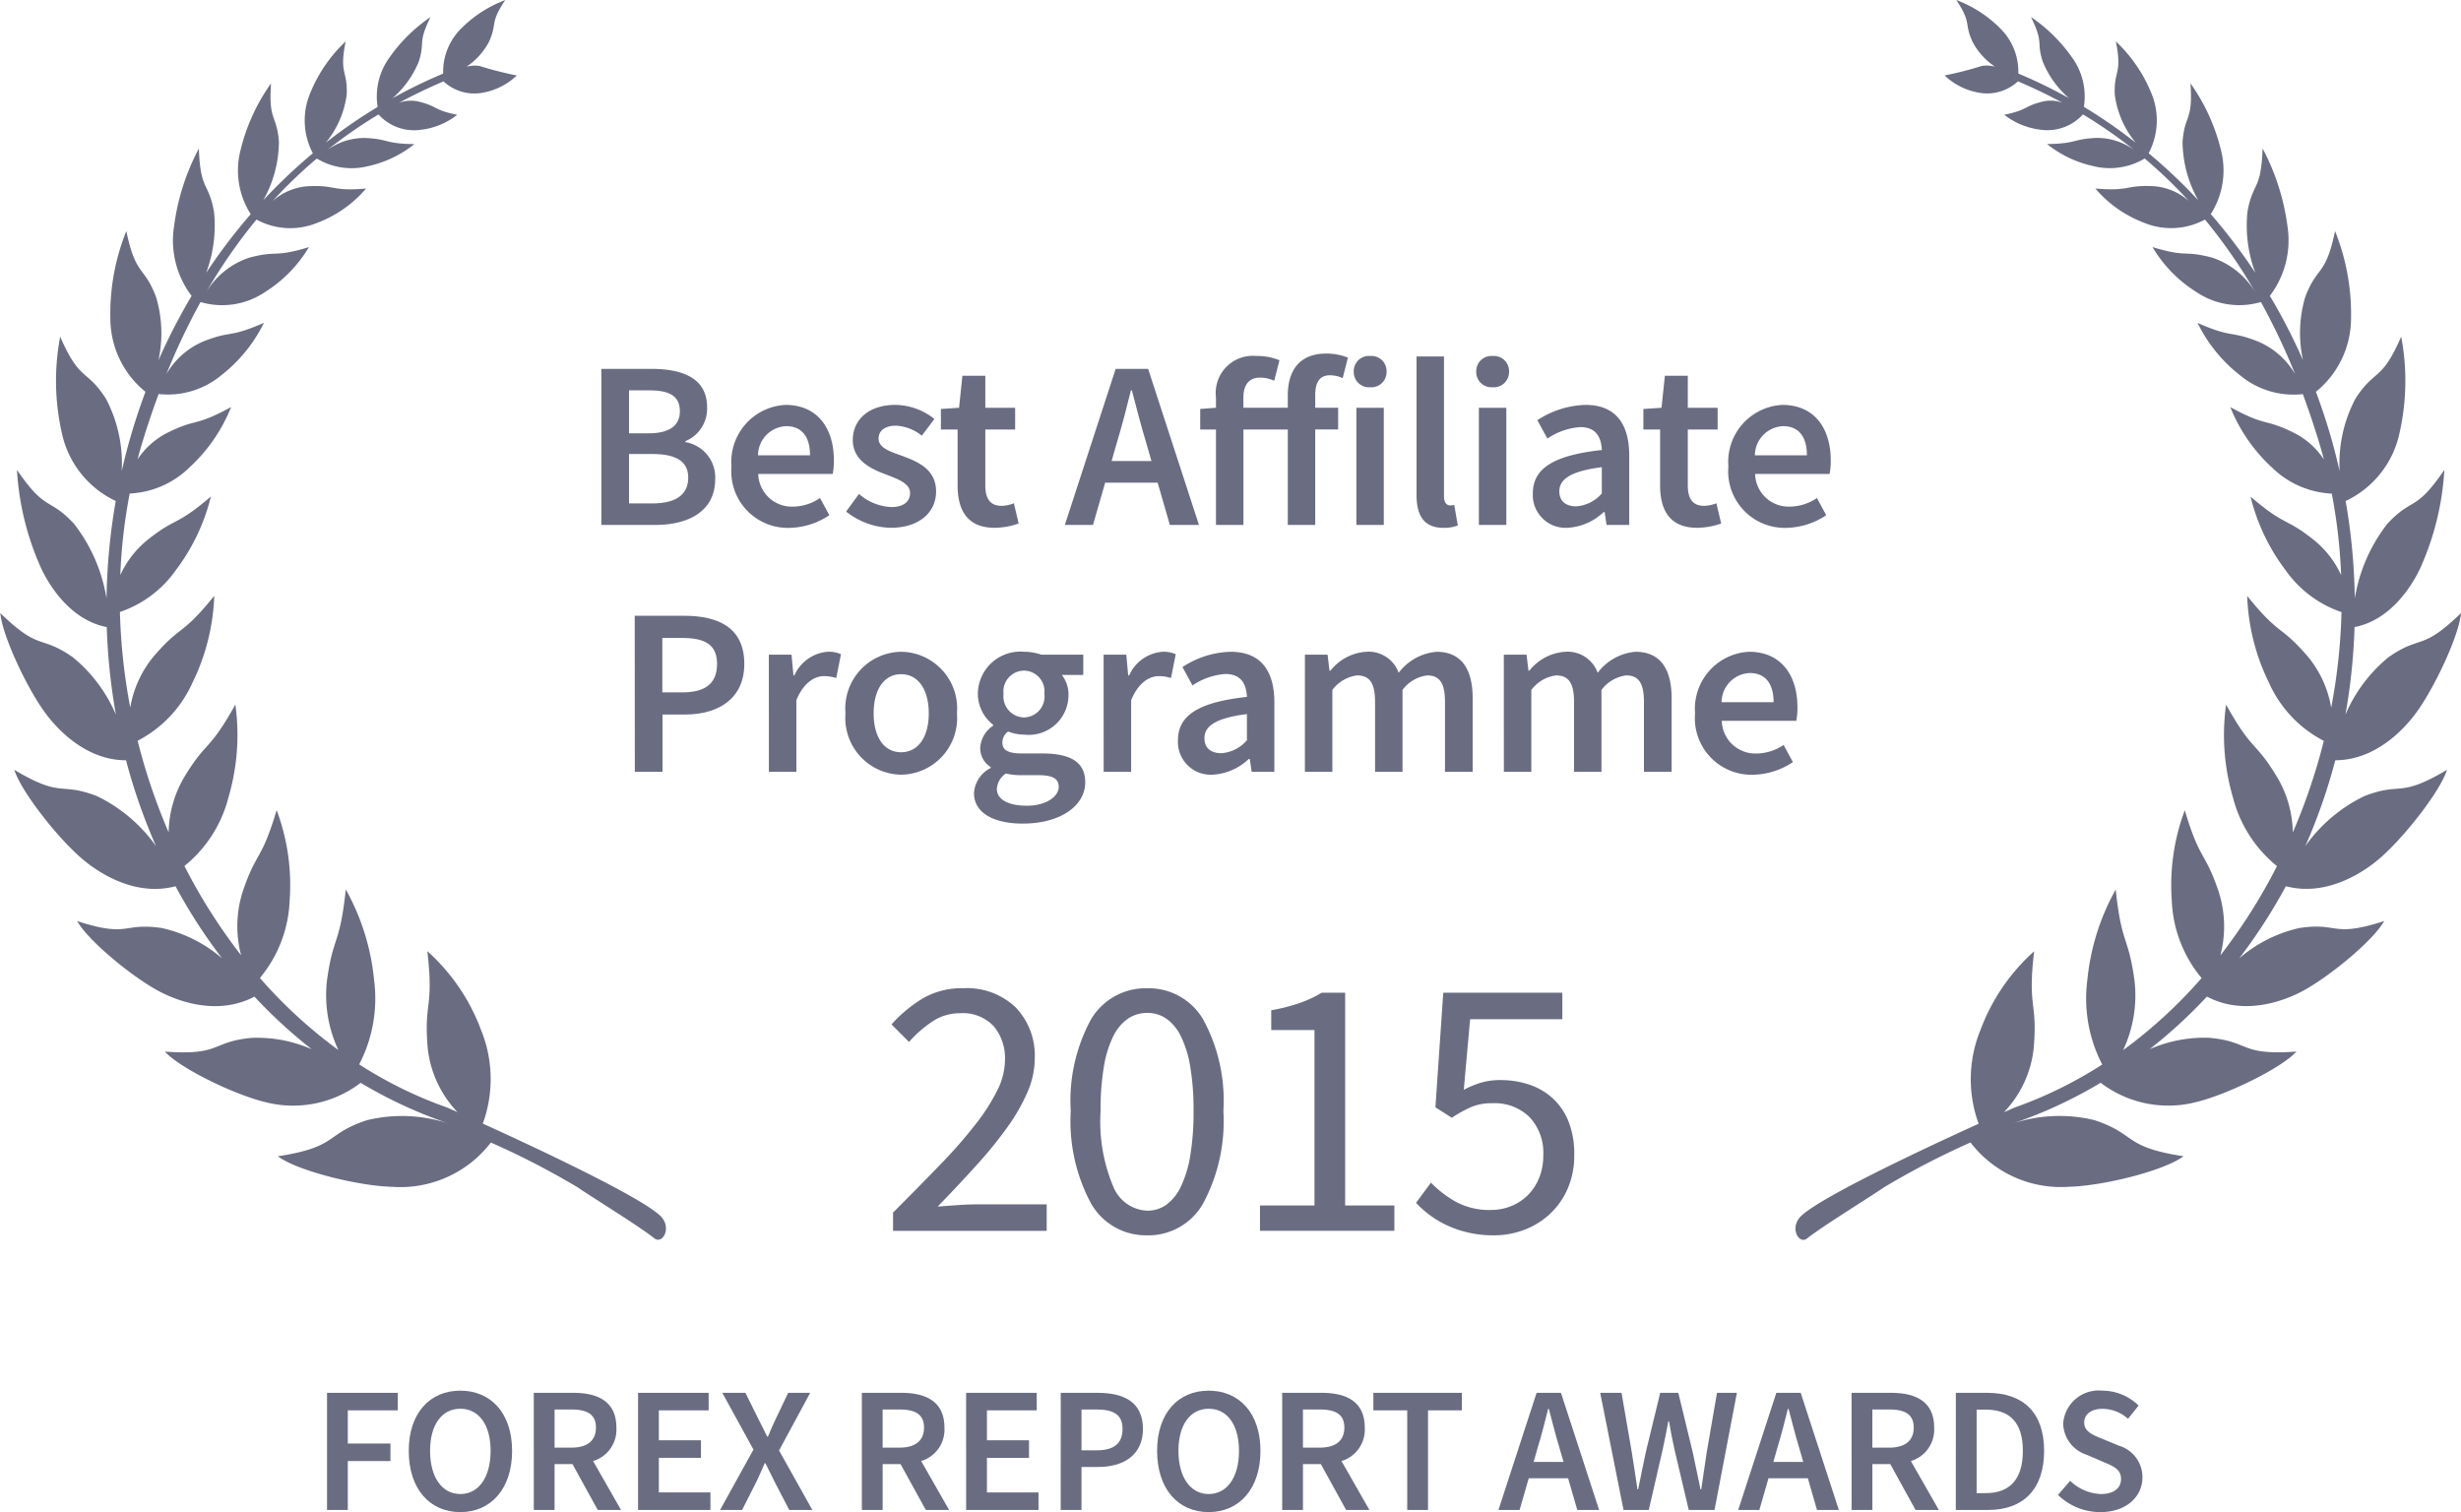
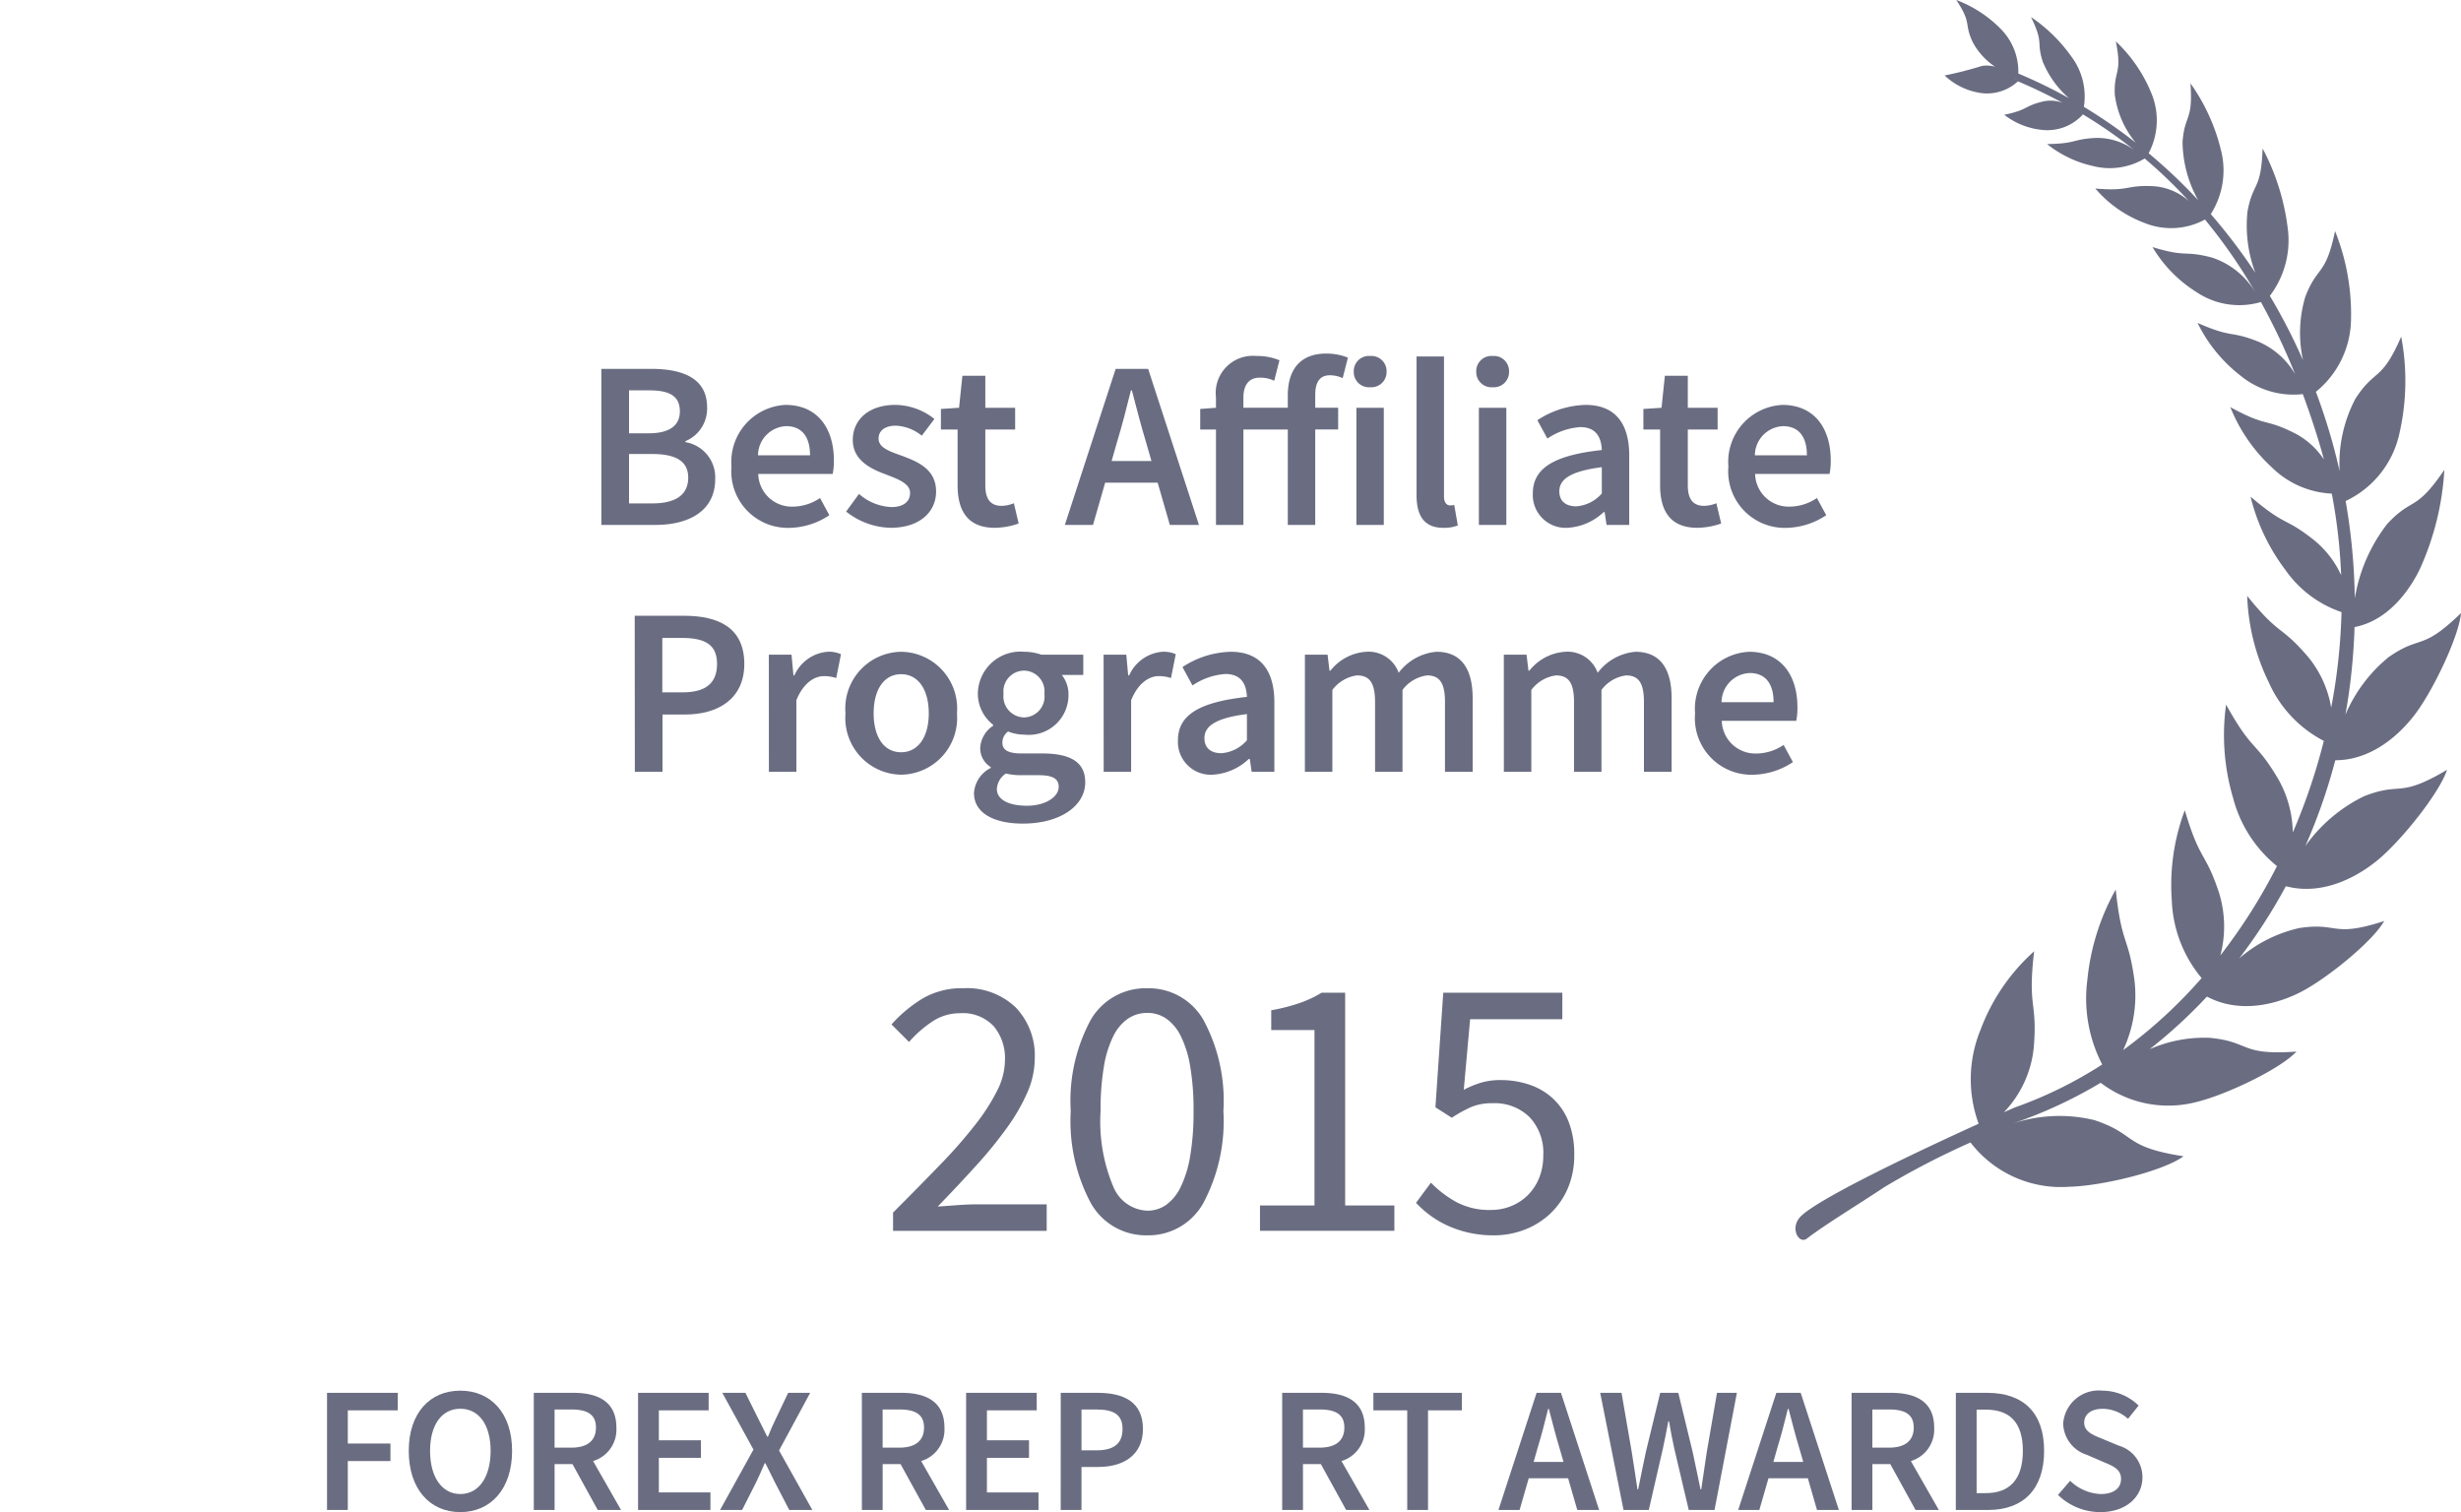
<svg xmlns="http://www.w3.org/2000/svg" width="165" height="101.383" viewBox="0 0 165 101.383">
  <defs>
    <style>
            .prefix__cls-1{isolation:isolate}.prefix__cls-2,.prefix__cls-3{fill:#6a6d81}.prefix__cls-3{fill-rule:evenodd}
        </style>
  </defs>
  <g id="prefix__Group_37330" data-name="Group 37330" transform="translate(-8815.232 -2064.583)">
    <g id="prefix___2020" data-name="2020" transform="translate(8875.008 2130.841)">
      <g id="prefix___2020-2" class="prefix__cls-1" data-name="2020-2">
        <g id="prefix__Group_37109" class="prefix__cls-1" data-name="Group 37109">
          <path id="prefix__Path_88281" d="M-1008.193 1288.032v-1.226q1.8-1.8 3.2-3.253a32.173 32.173 0 0 0 2.353-2.691 13.44 13.44 0 0 0 1.451-2.277 4.63 4.63 0 0 0 .5-2.016 3.336 3.336 0 0 0-.751-2.251 2.834 2.834 0 0 0-2.277-.876 3.293 3.293 0 0 0-1.852.563 7.759 7.759 0 0 0-1.552 1.363l-1.177-1.175a9.153 9.153 0 0 1 2.128-1.763 5.224 5.224 0 0 1 2.7-.665 4.709 4.709 0 0 1 3.5 1.289 4.648 4.648 0 0 1 1.277 3.417 5.7 5.7 0 0 1-.488 2.264 12.684 12.684 0 0 1-1.351 2.353 28.063 28.063 0 0 1-2.052 2.527q-1.189 1.315-2.616 2.791c.435-.033.885-.067 1.353-.1s.909-.051 1.326-.051h4.629v1.777z" class="prefix__cls-2" data-name="Path 88281" transform="translate(1008.293 -1271.765)" />
          <path id="prefix__Path_88282" d="M-994.158 1288.333a4.237 4.237 0 0 1-3.779-2.153 11.681 11.681 0 0 1-1.351-6.181 11.41 11.41 0 0 1 1.351-6.132 4.257 4.257 0 0 1 3.779-2.1 4.236 4.236 0 0 1 3.754 2.1 11.408 11.408 0 0 1 1.351 6.132 11.68 11.68 0 0 1-1.351 6.181 4.217 4.217 0 0 1-3.754 2.153zm0-1.653a2.172 2.172 0 0 0 1.263-.387 3.15 3.15 0 0 0 .977-1.2 7.544 7.544 0 0 0 .638-2.078 17.381 17.381 0 0 0 .225-3.015 17.176 17.176 0 0 0-.225-3 7.174 7.174 0 0 0-.638-2.04 3.072 3.072 0 0 0-.977-1.165 2.232 2.232 0 0 0-1.263-.375 2.3 2.3 0 0 0-1.277.375 3.024 3.024 0 0 0-.989 1.165 7.174 7.174 0 0 0-.638 2.04 17.176 17.176 0 0 0-.225 3 11.235 11.235 0 0 0 .863 5.094 2.564 2.564 0 0 0 2.266 1.586z" class="prefix__cls-2" data-name="Path 88282" transform="translate(1011.301 -1271.765)" />
          <path id="prefix__Path_88283" d="M-989.778 1287.956v-1.7h3.654v-11.763h-2.9v-1.326a12.556 12.556 0 0 0 1.914-.488 7.7 7.7 0 0 0 1.465-.688h1.577v14.265h3.3v1.7z" class="prefix__cls-2" data-name="Path 88283" transform="translate(1014.479 -1271.69)" />
          <path id="prefix__Path_88284" d="M-976.706 1288.258a7.5 7.5 0 0 1-1.74-.188 7.35 7.35 0 0 1-1.426-.488 6.512 6.512 0 0 1-1.151-.688 7.1 7.1 0 0 1-.914-.813l1-1.353a7.378 7.378 0 0 0 1.664 1.277 4.689 4.689 0 0 0 2.365.551 3.533 3.533 0 0 0 1.363-.263 3.371 3.371 0 0 0 1.114-.739 3.444 3.444 0 0 0 .751-1.15 3.963 3.963 0 0 0 .275-1.5 3.484 3.484 0 0 0-.926-2.578 3.348 3.348 0 0 0-2.477-.926 3.606 3.606 0 0 0-1.414.249 8.673 8.673 0 0 0-1.314.726l-1.1-.7.526-7.683h7.983v1.777h-6.182l-.426 4.731a6.846 6.846 0 0 1 1.151-.476 4.5 4.5 0 0 1 1.3-.175 6.016 6.016 0 0 1 1.927.3 4.376 4.376 0 0 1 1.577.914 4.267 4.267 0 0 1 1.064 1.55 5.879 5.879 0 0 1 .387 2.241 5.535 5.535 0 0 1-.451 2.3 5.092 5.092 0 0 1-1.2 1.69 5.247 5.247 0 0 1-1.714 1.05 5.66 5.66 0 0 1-2.012.364z" class="prefix__cls-2" data-name="Path 88284" transform="translate(1017.099 -1271.69)" />
        </g>
      </g>
    </g>
    <g id="prefix__Group_37025" data-name="Group 37025" transform="translate(8815.232 2064.583)">
      <path id="prefix__Path_87387" d="M-951.126 1298.7a7.647 7.647 0 0 0 6.617 2.97c2.245-.056 6.337-1.059 7.666-2.046-4.094-.63-3.1-1.466-5.974-2.422a9.954 9.954 0 0 0-5.547.251 30.781 30.781 0 0 0 5.965-2.755 7.477 7.477 0 0 0 6.47 1.276c2.037-.507 5.606-2.227 6.658-3.369-3.832.276-3.062-.666-5.834-.923a9.107 9.107 0 0 0-4.014.767 33.342 33.342 0 0 0 3.845-3.53c2.647 1.4 5.466.127 6.357-.34 1.8-.949 4.784-3.4 5.529-4.727-3.538 1.146-3.015.073-5.674.467a9.275 9.275 0 0 0-4.044 2.033 36.262 36.262 0 0 0 3.123-4.833c2.9.763 5.438-1.144 6.23-1.812 1.612-1.362 4.1-4.5 4.576-5.993-3.3 1.956-2.99.767-5.562 1.771a10.418 10.418 0 0 0-3.937 3.342 38.449 38.449 0 0 0 2.008-5.754c2.86 0 4.812-2.353 5.406-3.161 1.225-1.657 2.892-5.187 3.022-6.706-2.69 2.608-2.656 1.417-4.864 2.962a10.072 10.072 0 0 0-2.885 3.851 40.381 40.381 0 0 0 .612-5.875c2.588-.5 3.984-3.063 4.391-3.919a18.621 18.621 0 0 0 1.63-6.621c-1.964 2.871-2.116 1.793-3.819 3.61a11.035 11.035 0 0 0-2.185 5.006 41.053 41.053 0 0 0-.615-6.528 6.534 6.534 0 0 0 3.617-4.579 15.828 15.828 0 0 0 .108-6.441c-1.337 3.071-1.746 2.112-3.067 4.157a9.316 9.316 0 0 0-1.06 4.859c-.136-.594-.282-1.186-.444-1.78-.332-1.211-.718-2.391-1.147-3.539a6.348 6.348 0 0 0 2.355-4.877 14.972 14.972 0 0 0-1.071-5.9c-.642 3.074-1.183 2.284-2 4.42a8.512 8.512 0 0 0-.148 4.242 39.144 39.144 0 0 0-2.223-4.317 6.161 6.161 0 0 0 1.185-4.636 15.389 15.389 0 0 0-1.672-5.247c-.1 2.867-.647 2.208-1.015 4.241a9 9 0 0 0 .527 4.094 37.861 37.861 0 0 0-2.986-3.934 5.454 5.454 0 0 0 .674-4.322 12.959 12.959 0 0 0-2.037-4.446c.181 2.566-.385 2.053-.53 3.911a8.138 8.138 0 0 0 1.046 3.92 36.054 36.054 0 0 0-3.319-3.144 4.726 4.726 0 0 0 .191-4.005 9.917 9.917 0 0 0-2.391-3.494c.447 2.225-.139 1.89-.071 3.561a6.317 6.317 0 0 0 1.4 3.227 35.352 35.352 0 0 0-3.471-2.4 4.447 4.447 0 0 0-.807-3.328 10.63 10.63 0 0 0-2.738-2.692c.886 1.82.339 1.6.787 2.99a6.487 6.487 0 0 0 1.762 2.452 33.6 33.6 0 0 0-3.4-1.654 4.069 4.069 0 0 0-1.17-2.984 8.239 8.239 0 0 0-2.992-1.948c1.07 1.6.5 1.53 1.1 2.818a4.591 4.591 0 0 0 1.5 1.656 2.059 2.059 0 0 0-.879-.052 24.334 24.334 0 0 1-2.5.638 4.432 4.432 0 0 0 2.245 1.146 3.041 3.041 0 0 0 2.671-.752q1.549.658 2.989 1.439a2.3 2.3 0 0 0-1.329-.083c-1.287.315-.982.564-2.58.885a4.891 4.891 0 0 0 2.511 1.012 3.212 3.212 0 0 0 2.767-1.036 32.309 32.309 0 0 1 3.442 2.391 4.237 4.237 0 0 0-2.556-.814c-1.633.08-1.269.384-3.292.412a7.518 7.518 0 0 0 3.06 1.468 4.54 4.54 0 0 0 3.483-.5 31.461 31.461 0 0 1 2.963 2.851 3.975 3.975 0 0 0-2.379-.995c-1.9-.09-1.538.359-3.89.157a8.032 8.032 0 0 0 3.278 2.3 4.745 4.745 0 0 0 4.07-.22 35.69 35.69 0 0 1 3.422 4.953 5.332 5.332 0 0 0-2.938-2.4c-1.937-.512-1.637.015-4-.707a8.952 8.952 0 0 0 2.964 3.028 5.137 5.137 0 0 0 4.305.656 44.071 44.071 0 0 1 2.289 4.827 5.259 5.259 0 0 0-2.436-2.16c-1.968-.786-1.7-.207-4.1-1.266a10.01 10.01 0 0 0 2.836 3.5 5.6 5.6 0 0 0 4.221 1.274q.58 1.563 1.089 3.234c.115.382.223.763.323 1.147a5.2 5.2 0 0 0-1.961-1.763c-2.053-1.03-1.809-.377-4.311-1.745a11.055 11.055 0 0 0 2.782 4.037 6.128 6.128 0 0 0 4.02 1.761 36.536 36.536 0 0 1 .627 5.467 6.5 6.5 0 0 0-1.8-2.336c-2.009-1.6-1.845-.858-4.274-2.928a13.433 13.433 0 0 0 2.349 4.931 7.545 7.545 0 0 0 3.749 2.81 39.284 39.284 0 0 1-.692 6.408 7.219 7.219 0 0 0-1.581-3.445c-1.853-2.149-1.841-1.31-4.05-4.048a14.3 14.3 0 0 0 1.459 5.819 8.108 8.108 0 0 0 3.679 3.9 40.192 40.192 0 0 1-2.081 6.143 7.47 7.47 0 0 0-1.011-3.646c-1.529-2.557-1.668-1.7-3.461-4.928a14.869 14.869 0 0 0 .464 6.238 8.68 8.68 0 0 0 2.948 4.589 37.3 37.3 0 0 1-3.794 5.986 7.634 7.634 0 0 0-.1-4.225c-.93-2.792-1.246-2.008-2.287-5.506a14.3 14.3 0 0 0-.872 6.038 8.632 8.632 0 0 0 2 5.215 32.234 32.234 0 0 1-5.263 4.831 8.6 8.6 0 0 0 .764-4.661c-.416-3.056-.858-2.311-1.259-6.106a15.456 15.456 0 0 0-1.9 6.037 9.617 9.617 0 0 0 .994 5.693 28.1 28.1 0 0 1-5.874 2.886c-.019.008-.283.123-.715.315a7.329 7.329 0 0 0 2-4.33c.258-3.156-.428-2.579.024-6.461a13.284 13.284 0 0 0-3.6 5.282 8.708 8.708 0 0 0-.12 6.28c-3.674 1.669-10.383 4.82-11.854 6.14-.886.794-.2 1.985.344 1.557 1.078-.851 4.033-2.659 5.16-3.43a53.647 53.647 0 0 1 5.804-3.011zm3.061-71.3l.008.024-.056-.047z" class="prefix__cls-3" data-name="Path 87387" transform="translate(1083.24 -1222.1)" />
-       <path id="prefix__Path_87388" d="M-1014.381 1301.7c1.131.771 4.085 2.579 5.163 3.43.543.428 1.229-.763.344-1.557-1.469-1.321-8.178-4.471-11.855-6.14a8.723 8.723 0 0 0-.119-6.28 13.292 13.292 0 0 0-3.6-5.281c.45 3.882-.236 3.3.021 6.461a7.351 7.351 0 0 0 2 4.33c-.429-.191-.693-.307-.715-.315a28.123 28.123 0 0 1-5.874-2.885 9.594 9.594 0 0 0 .994-5.693 15.457 15.457 0 0 0-1.894-6.037c-.4 3.8-.844 3.052-1.261 6.106a8.63 8.63 0 0 0 .766 4.661 32.075 32.075 0 0 1-5.262-4.831 8.638 8.638 0 0 0 1.995-5.215 14.282 14.282 0 0 0-.874-6.038c-1.041 3.493-1.355 2.709-2.288 5.506a7.634 7.634 0 0 0-.093 4.225 37.327 37.327 0 0 1-3.8-5.986 8.65 8.65 0 0 0 2.948-4.589 14.855 14.855 0 0 0 .466-6.238c-1.793 3.232-1.931 2.37-3.462 4.928a7.52 7.52 0 0 0-1.011 3.646 40.571 40.571 0 0 1-2.08-6.143 8.124 8.124 0 0 0 3.681-3.9 14.344 14.344 0 0 0 1.457-5.819c-2.208 2.738-2.2 1.9-4.05 4.048a7.247 7.247 0 0 0-1.581 3.444 39.607 39.607 0 0 1-.693-6.408 7.534 7.534 0 0 0 3.751-2.81 13.468 13.468 0 0 0 2.348-4.931c-2.431 2.071-2.265 1.325-4.274 2.929a6.5 6.5 0 0 0-1.8 2.336 36.15 36.15 0 0 1 .63-5.467 6.128 6.128 0 0 0 4.02-1.761 11.048 11.048 0 0 0 2.779-4.037c-2.5 1.368-2.256.715-4.31 1.745a5.215 5.215 0 0 0-1.961 1.762c.1-.386.208-.767.323-1.147q.508-1.673 1.09-3.234a5.6 5.6 0 0 0 4.22-1.274 10.005 10.005 0 0 0 2.837-3.5c-2.4 1.059-2.133.48-4.1 1.266a5.234 5.234 0 0 0-2.437 2.171 43.859 43.859 0 0 1 2.289-4.828 5.125 5.125 0 0 0 4.3-.656 8.972 8.972 0 0 0 2.967-3.027c-2.372.722-2.073.195-4 .707a5.32 5.32 0 0 0-2.938 2.4 35.84 35.84 0 0 1 3.421-4.955 4.74 4.74 0 0 0 4.07.221 8.029 8.029 0 0 0 3.278-2.3c-2.349.2-1.983-.247-3.89-.156a3.977 3.977 0 0 0-2.376.994 31.46 31.46 0 0 1 2.963-2.85 4.542 4.542 0 0 0 3.482.5 7.567 7.567 0 0 0 3.062-1.467c-2.027-.029-1.66-.333-3.293-.412a4.236 4.236 0 0 0-2.556.812 32.081 32.081 0 0 1 3.441-2.389 3.217 3.217 0 0 0 2.767 1.037 4.878 4.878 0 0 0 2.511-1.014c-1.6-.319-1.294-.57-2.58-.883a2.28 2.28 0 0 0-1.329.083q1.441-.78 2.989-1.441a3.038 3.038 0 0 0 2.668.752 4.413 4.413 0 0 0 2.245-1.146 23.99 23.99 0 0 1-2.495-.638 2.078 2.078 0 0 0-.878.052 4.553 4.553 0 0 0 1.5-1.656c.593-1.286.03-1.219 1.1-2.816a8.269 8.269 0 0 0-2.993 1.946 4.085 4.085 0 0 0-1.169 2.986 33.351 33.351 0 0 0-3.4 1.653 6.511 6.511 0 0 0 1.762-2.451c.448-1.393-.1-1.171.786-2.991a10.661 10.661 0 0 0-2.736 2.692 4.439 4.439 0 0 0-.806 3.33 35 35 0 0 0-3.473 2.395 6.339 6.339 0 0 0 1.4-3.227c.065-1.669-.518-1.334-.071-3.561a9.892 9.892 0 0 0-2.389 3.5 4.718 4.718 0 0 0 .19 4 36.439 36.439 0 0 0-3.322 3.145 8.089 8.089 0 0 0 1.047-3.92c-.144-1.857-.71-1.346-.529-3.91a12.95 12.95 0 0 0-2.038 4.447 5.456 5.456 0 0 0 .675 4.321 38.322 38.322 0 0 0-2.987 3.934 9.01 9.01 0 0 0 .526-4.094c-.366-2.031-.913-1.373-1.015-4.24a15.382 15.382 0 0 0-1.669 5.247 6.148 6.148 0 0 0 1.183 4.635 39.816 39.816 0 0 0-2.224 4.317 8.467 8.467 0 0 0-.16-4.246c-.811-2.136-1.351-1.347-1.994-4.42a14.893 14.893 0 0 0-1.07 5.9 6.343 6.343 0 0 0 2.353 4.877q-.642 1.721-1.147 3.539c-.161.592-.308 1.186-.444 1.778a9.309 9.309 0 0 0-1.06-4.858c-1.319-2.045-1.729-1.086-3.066-4.157a15.842 15.842 0 0 0 .107 6.44 6.551 6.551 0 0 0 3.618 4.58 41.21 41.21 0 0 0-.618 6.528 11.028 11.028 0 0 0-2.183-5.005c-1.7-1.818-1.856-.74-3.822-3.611a18.624 18.624 0 0 0 1.633 6.622c.406.855 1.8 3.418 4.388 3.92a40.382 40.382 0 0 0 .615 5.876 10.049 10.049 0 0 0-2.888-3.852c-2.208-1.545-2.173-.352-4.862-2.961.129 1.52 1.794 5.049 3.021 6.706.595.807 2.551 3.163 5.406 3.161a38.648 38.648 0 0 0 2.01 5.754 10.421 10.421 0 0 0-3.938-3.342c-2.571-1-2.263.187-5.563-1.77.48 1.5 2.967 4.631 4.58 5.993.79.667 3.329 2.575 6.229 1.812a36.234 36.234 0 0 0 3.122 4.833 9.255 9.255 0 0 0-4.045-2.033c-2.657-.392-2.133.679-5.673-.467.744 1.326 3.724 3.778 5.531 4.727.887.466 3.7 1.74 6.357.34a33.007 33.007 0 0 0 3.845 3.529 9.141 9.141 0 0 0-4.018-.766c-2.772.257-2 1.2-5.834.923 1.053 1.142 4.621 2.862 6.66 3.367a7.469 7.469 0 0 0 6.469-1.274 30.883 30.883 0 0 0 5.968 2.754 9.968 9.968 0 0 0-5.549-.249c-2.875.955-1.878 1.79-5.973 2.42 1.327.989 5.42 1.992 7.666 2.048a7.656 7.656 0 0 0 6.617-2.97 53.364 53.364 0 0 1 5.807 2.998zm-8.842-74.334l-.056.047.007-.023z" class="prefix__cls-3" data-name="Path 87388" transform="translate(1053.099 -1222.098)" />
    </g>
    <g id="prefix__Group_37278" data-name="Group 37278" transform="translate(8855.55 2088.29)">
      <path id="prefix__Path_88285" d="M-1022.878 1240.638h3.345c2.16 0 3.745.656 3.745 2.576a2.36 2.36 0 0 1-1.457 2.272v.064a2.392 2.392 0 0 1 2 2.48c0 2.1-1.712 3.071-4.016 3.071h-3.617zm3.184 4.32c1.457 0 2.08-.576 2.08-1.473 0-1.023-.687-1.406-2.048-1.406h-1.36v2.879zm.24 4.7c1.536 0 2.4-.559 2.4-1.727 0-1.1-.831-1.584-2.4-1.584h-1.568v3.311z" class="prefix__cls-2" data-name="Path 88285" transform="translate(1022.878 -1239.613)" />
      <path id="prefix__Path_88286" d="M-1016.338 1246.578a3.824 3.824 0 0 1 3.617-4.129c2.128 0 3.249 1.537 3.249 3.727a4.369 4.369 0 0 1-.08.9h-4.992a2.249 2.249 0 0 0 2.32 2.193 3.281 3.281 0 0 0 1.824-.578l.624 1.153a4.955 4.955 0 0 1-2.688.849 3.789 3.789 0 0 1-3.874-4.115zm5.266-.752c0-1.217-.528-1.952-1.6-1.952a1.971 1.971 0 0 0-1.888 1.952z" class="prefix__cls-2" data-name="Path 88286" transform="translate(1025.063 -1239.008)" />
      <path id="prefix__Path_88287" d="M-1010.577 1249.6l.863-1.183a3.5 3.5 0 0 0 2.176.881c.848 0 1.249-.4 1.249-.944 0-.655-.849-.945-1.681-1.265-1.039-.383-2.16-.975-2.16-2.288 0-1.375 1.089-2.352 2.848-2.352a4.251 4.251 0 0 1 2.624.944l-.847 1.121a2.959 2.959 0 0 0-1.729-.672c-.783 0-1.167.368-1.167.863 0 .624.751.864 1.6 1.168 1.073.4 2.256.912 2.256 2.384 0 1.344-1.071 2.432-3.056 2.432a4.971 4.971 0 0 1-2.976-1.089z" class="prefix__cls-2" data-name="Path 88287" transform="translate(1026.988 -1239.008)" />
      <path id="prefix__Path_88288" d="M-1004.694 1248.33v-3.743h-1.119v-1.377l1.217-.08.224-2.145h1.536v2.145h2v1.457h-2v3.743c0 .929.352 1.376 1.1 1.376a2.275 2.275 0 0 0 .816-.175l.32 1.359a4.982 4.982 0 0 1-1.6.288c-1.821.001-2.494-1.151-2.494-2.848z" class="prefix__cls-2" data-name="Path 88288" transform="translate(1028.579 -1239.497)" />
      <path id="prefix__Path_88289" d="M-996.177 1240.638H-994l3.407 10.463h-1.952l-.816-2.832h-3.52l-.816 2.832h-1.888zm-.272 6.177h2.672l-.37-1.281c-.336-1.1-.639-2.3-.943-3.455h-.064c-.287 1.167-.592 2.35-.929 3.455z" class="prefix__cls-2" data-name="Path 88289" transform="translate(1030.66 -1239.613)" />
      <path id="prefix__Path_88290" d="M-986.909 1244.959h-2.976v6.4h-1.84v-6.4h-1.057v-1.377l1.057-.08v-.688a2.491 2.491 0 0 1 2.72-2.783 3.886 3.886 0 0 1 1.536.287l-.351 1.375a2.137 2.137 0 0 0-.993-.207c-.656 0-1.073.448-1.073 1.327v.688h2.976v-.817c0-1.63.736-2.816 2.592-2.816a3.911 3.911 0 0 1 1.44.273l-.352 1.375a2.064 2.064 0 0 0-.849-.192c-.655 0-.991.416-.991 1.329v.847h1.537v1.457h-1.537v6.4h-1.84z" class="prefix__cls-2" data-name="Path 88290" transform="translate(1032.933 -1239.87)" />
      <path id="prefix__Path_88291" d="M-985.065 1241.032a1.017 1.017 0 0 1 1.1-1.041 1.017 1.017 0 0 1 1.1 1.041 1.021 1.021 0 0 1-1.1 1.055 1.021 1.021 0 0 1-1.1-1.055zm.176 2.431h1.838v7.855h-1.838z" class="prefix__cls-2" data-name="Path 88291" transform="translate(1035.511 -1239.83)" />
      <path id="prefix__Path_88292" d="M-981.91 1249.295v-9.28h1.841v9.375c0 .448.207.61.4.61a1.091 1.091 0 0 0 .287-.032l.24 1.376a2.536 2.536 0 0 1-.975.16c-1.313-.004-1.793-.85-1.793-2.209z" class="prefix__cls-2" data-name="Path 88292" transform="translate(1036.565 -1239.821)" />
      <path id="prefix__Path_88293" d="M-978.91 1241.032a1.017 1.017 0 0 1 1.1-1.041 1.017 1.017 0 0 1 1.1 1.041 1.021 1.021 0 0 1-1.1 1.055 1.021 1.021 0 0 1-1.1-1.055zm.176 2.431h1.841v7.855h-1.841z" class="prefix__cls-2" data-name="Path 88293" transform="translate(1037.568 -1239.83)" />
      <path id="prefix__Path_88294" d="M-976.066 1248.386c0-1.68 1.393-2.56 4.625-2.912-.033-.831-.37-1.537-1.442-1.537a4.479 4.479 0 0 0-2.207.769l-.672-1.232a6.16 6.16 0 0 1 3.232-1.025c1.952 0 2.927 1.2 2.927 3.391v4.656h-1.52l-.128-.862h-.064a3.826 3.826 0 0 1-2.432 1.055 2.2 2.2 0 0 1-2.319-2.303zm4.625 0v-1.761c-2.145.272-2.848.833-2.848 1.617 0 .7.479 1.007 1.135 1.007a2.5 2.5 0 0 0 1.713-.863z" class="prefix__cls-2" data-name="Path 88294" transform="translate(1038.518 -1239.008)" />
      <path id="prefix__Path_88295" d="M-969.389 1248.33v-3.743h-1.121v-1.377l1.217-.08.224-2.145h1.537v2.145h2v1.457h-2v3.743c0 .929.351 1.376 1.1 1.376a2.267 2.267 0 0 0 .815-.175l.322 1.359a4.988 4.988 0 0 1-1.6.288c-1.822.001-2.494-1.151-2.494-2.848z" class="prefix__cls-2" data-name="Path 88295" transform="translate(1040.374 -1239.497)" />
      <path id="prefix__Path_88296" d="M-966.237 1246.578a3.823 3.823 0 0 1 3.615-4.129c2.128 0 3.247 1.537 3.247 3.727a4.3 4.3 0 0 1-.079.9h-4.992a2.249 2.249 0 0 0 2.32 2.193 3.281 3.281 0 0 0 1.824-.578l.624 1.153a4.959 4.959 0 0 1-2.688.849 3.788 3.788 0 0 1-3.871-4.115zm5.263-.752c0-1.217-.527-1.952-1.6-1.952a1.973 1.973 0 0 0-1.888 1.952z" class="prefix__cls-2" data-name="Path 88296" transform="translate(1041.801 -1239.008)" />
      <path id="prefix__Path_88297" d="M-1021.2 1253.046h3.3c2.319 0 4.048.8 4.048 3.231 0 2.32-1.729 3.392-3.984 3.392h-1.5v3.841h-1.856zm3.215 5.136c1.552 0 2.305-.625 2.305-1.905 0-1.312-.818-1.744-2.369-1.744h-1.3v3.649z" class="prefix__cls-2" data-name="Path 88297" transform="translate(1023.437 -1235.468)" />
      <path id="prefix__Path_88298" d="M-1014.46 1255.05h1.521l.128 1.391h.063a2.67 2.67 0 0 1 2.224-1.585 1.986 1.986 0 0 1 .9.162l-.319 1.6a2.567 2.567 0 0 0-.816-.13c-.624 0-1.377.432-1.856 1.617v4.8h-1.841z" class="prefix__cls-2" data-name="Path 88298" transform="translate(1025.69 -1234.863)" />
      <path id="prefix__Path_88299" d="M-1010.608 1258.984a3.8 3.8 0 0 1 3.729-4.128 3.8 3.8 0 0 1 3.744 4.128 3.8 3.8 0 0 1-3.744 4.113 3.8 3.8 0 0 1-3.729-4.113zm5.583 0c0-1.584-.7-2.624-1.854-2.624s-1.841 1.04-1.841 2.624.688 2.608 1.841 2.608 1.854-1.039 1.854-2.608z" class="prefix__cls-2" data-name="Path 88299" transform="translate(1026.977 -1234.863)" />
      <path id="prefix__Path_88300" d="M-1004.151 1264.328a2.026 2.026 0 0 1 1.119-1.68v-.064a1.474 1.474 0 0 1-.7-1.312 1.9 1.9 0 0 1 .865-1.457v-.064a2.649 2.649 0 0 1-1.025-2.078 2.853 2.853 0 0 1 3.1-2.818 3.541 3.541 0 0 1 1.153.194h2.815v1.361h-1.439a2.087 2.087 0 0 1 .448 1.326 2.666 2.666 0 0 1-2.976 2.674 2.891 2.891 0 0 1-1.071-.209.905.905 0 0 0-.384.752c0 .448.32.72 1.279.72h1.392c1.888 0 2.882.575 2.882 1.936 0 1.552-1.633 2.767-4.193 2.767-1.873 0-3.265-.676-3.265-2.048zm5.679-.415c0-.609-.495-.783-1.392-.783h-1.073a4.232 4.232 0 0 1-1.073-.112 1.322 1.322 0 0 0-.607 1.039c0 .7.767 1.121 2.016 1.121s2.129-.594 2.129-1.265zm-.961-6.239a1.386 1.386 0 0 0-1.359-1.553 1.39 1.39 0 0 0-1.377 1.553 1.408 1.408 0 0 0 1.377 1.583 1.4 1.4 0 0 0 1.36-1.583z" class="prefix__cls-2" data-name="Path 88300" transform="translate(1029.135 -1234.863)" />
      <path id="prefix__Path_88301" d="M-997.637 1255.05h1.521l.128 1.391h.064a2.67 2.67 0 0 1 2.224-1.585 1.983 1.983 0 0 1 .9.162l-.319 1.6a2.567 2.567 0 0 0-.816-.13c-.624 0-1.375.432-1.856 1.617v4.8h-1.841z" class="prefix__cls-2" data-name="Path 88301" transform="translate(1031.311 -1234.863)" />
      <path id="prefix__Path_88302" d="M-993.9 1260.793c0-1.68 1.393-2.559 4.625-2.912-.033-.833-.37-1.535-1.441-1.535a4.462 4.462 0 0 0-2.208.768l-.672-1.233a6.147 6.147 0 0 1 3.233-1.025c1.952 0 2.928 1.2 2.928 3.393v4.657h-1.521l-.128-.866h-.064a3.819 3.819 0 0 1-2.432 1.057 2.2 2.2 0 0 1-2.32-2.304zm4.625 0v-1.76c-2.145.271-2.848.831-2.848 1.615 0 .7.479 1.009 1.135 1.009a2.5 2.5 0 0 0 1.709-.864z" class="prefix__cls-2" data-name="Path 88302" transform="translate(1032.558 -1234.863)" />
      <path id="prefix__Path_88303" d="M-987.52 1255.05h1.52l.128 1.071h.064a3.322 3.322 0 0 1 2.4-1.265 2.138 2.138 0 0 1 2.175 1.409 3.57 3.57 0 0 1 2.528-1.409c1.665 0 2.432 1.137 2.432 3.12v4.93h-1.856v-4.689c0-1.3-.383-1.776-1.2-1.776a2.447 2.447 0 0 0-1.648.975v5.49h-1.84v-4.689c0-1.3-.384-1.776-1.215-1.776a2.474 2.474 0 0 0-1.648.975v5.49h-1.841z" class="prefix__cls-2" data-name="Path 88303" transform="translate(1034.691 -1234.863)" />
      <path id="prefix__Path_88304" d="M-977.524 1255.05H-976l.128 1.071h.064a3.322 3.322 0 0 1 2.4-1.265 2.14 2.14 0 0 1 2.176 1.409 3.564 3.564 0 0 1 2.527-1.409c1.665 0 2.432 1.137 2.432 3.12v4.93h-1.856v-4.689c0-1.3-.383-1.776-1.2-1.776a2.447 2.447 0 0 0-1.648.975v5.49h-1.84v-4.689c0-1.3-.384-1.776-1.215-1.776a2.474 2.474 0 0 0-1.648.975v5.49h-1.841z" class="prefix__cls-2" data-name="Path 88304" transform="translate(1038.031 -1234.863)" />
      <path id="prefix__Path_88305" d="M-967.912 1258.984a3.823 3.823 0 0 1 3.615-4.128c2.129 0 3.248 1.537 3.248 3.729a4.294 4.294 0 0 1-.08.9h-4.992a2.249 2.249 0 0 0 2.32 2.192 3.275 3.275 0 0 0 1.824-.576l.624 1.151a4.951 4.951 0 0 1-2.688.848 3.789 3.789 0 0 1-3.871-4.116zm5.263-.75c0-1.217-.527-1.953-1.6-1.953a1.973 1.973 0 0 0-1.888 1.953z" class="prefix__cls-2" data-name="Path 88305" transform="translate(1041.242 -1234.863)" />
    </g>
    <g id="prefix__Group_37279" data-name="Group 37279" transform="translate(8837.158 2157.823)">
      <path id="prefix__Path_88306" d="M-1036.664 1292.1h4.744v1.175h-3.351v2.224h2.859v1.175h-2.859v3.279h-1.393z" class="prefix__cls-2" data-name="Path 88306" transform="translate(1036.664 -1291.954)" />
      <path id="prefix__Path_88307" d="M-1032.557 1296.027c0-2.536 1.417-4.037 3.458-4.037s3.471 1.5 3.471 4.037-1.417 4.106-3.471 4.106-3.458-1.561-3.458-4.106zm5.489 0c0-1.754-.792-2.824-2.031-2.824s-2.029 1.07-2.029 2.824.792 2.894 2.029 2.894 2.03-1.129 2.03-2.894z" class="prefix__cls-2" data-name="Path 88307" transform="translate(1038.036 -1291.99)" />
      <path id="prefix__Path_88308" d="M-1026.273 1292.1h2.655c1.633 0 2.883.575 2.883 2.329a2.2 2.2 0 0 1-1.562 2.245l1.873 3.279h-1.561l-1.693-3.074h-1.2v3.074h-1.394zm2.511 3.675c1.069 0 1.657-.458 1.657-1.346s-.588-1.213-1.657-1.213h-1.117v2.559z" class="prefix__cls-2" data-name="Path 88308" transform="translate(1040.135 -1291.954)" />
      <path id="prefix__Path_88309" d="M-1021.032 1292.1h4.732v1.175h-3.339v2.006h2.823v1.177h-2.823v2.319h3.459v1.177h-4.852z" class="prefix__cls-2" data-name="Path 88309" transform="translate(1041.886 -1291.954)" />
      <path id="prefix__Path_88310" d="M-1014.675 1295.905l-2.089-3.806h1.549l.864 1.74c.192.361.36.734.6 1.2h.048c.191-.468.347-.841.528-1.2l.828-1.74h1.477l-2.089 3.866 2.233 3.988h-1.549l-.96-1.849c-.206-.408-.4-.806-.638-1.285h-.047c-.205.479-.384.877-.578 1.285l-.937 1.849h-1.477z" class="prefix__cls-2" data-name="Path 88310" transform="translate(1043.265 -1291.954)" />
      <path id="prefix__Path_88311" d="M-1009.786 1292.1h2.655c1.633 0 2.882.575 2.882 2.329a2.2 2.2 0 0 1-1.561 2.245l1.873 3.279h-1.561l-1.693-3.074h-1.2v3.074h-1.393zm2.511 3.675c1.069 0 1.657-.458 1.657-1.346s-.588-1.213-1.657-1.213h-1.118v2.559z" class="prefix__cls-2" data-name="Path 88311" transform="translate(1045.644 -1291.954)" />
      <path id="prefix__Path_88312" d="M-1004.546 1292.1h4.734v1.175h-3.339v2.006h2.822v1.177h-2.822v2.319h3.458v1.177h-4.852z" class="prefix__cls-2" data-name="Path 88312" transform="translate(1047.394 -1291.954)" />
      <path id="prefix__Path_88313" d="M-999.791 1292.1h2.473c1.742 0 3.039.6 3.039 2.425 0 1.742-1.3 2.545-2.991 2.545h-1.13v2.883h-1.393zm2.413 3.854c1.166 0 1.73-.468 1.73-1.429 0-.985-.612-1.309-1.778-1.309h-.973v2.737z" class="prefix__cls-2" data-name="Path 88313" transform="translate(1048.983 -1291.954)" />
-       <path id="prefix__Path_88314" d="M-994.948 1296.027c0-2.536 1.418-4.037 3.459-4.037s3.471 1.5 3.471 4.037-1.417 4.106-3.471 4.106-3.459-1.561-3.459-4.106zm5.49 0c0-1.754-.792-2.824-2.03-2.824s-2.029 1.07-2.029 2.824.792 2.894 2.029 2.894 2.03-1.129 2.03-2.894z" class="prefix__cls-2" data-name="Path 88314" transform="translate(1050.601 -1291.99)" />
      <path id="prefix__Path_88315" d="M-988.662 1292.1h2.654c1.633 0 2.883.575 2.883 2.329a2.2 2.2 0 0 1-1.561 2.245l1.873 3.279h-1.562l-1.693-3.074h-1.2v3.074h-1.393zm2.51 3.675c1.07 0 1.658-.458 1.658-1.346s-.588-1.213-1.658-1.213h-1.117v2.559z" class="prefix__cls-2" data-name="Path 88315" transform="translate(1052.701 -1291.954)" />
      <path id="prefix__Path_88316" d="M-981.81 1293.274h-2.269v-1.174h5.933v1.175h-2.269v6.678h-1.394z" class="prefix__cls-2" data-name="Path 88316" transform="translate(1054.232 -1291.954)" />
      <path id="prefix__Path_88317" d="M-975.235 1292.1h1.633l2.559 7.854h-1.465l-.614-2.125h-2.641l-.612 2.125h-1.418zm-.2 4.635h2.005l-.276-.959c-.252-.83-.48-1.73-.708-2.6h-.048c-.216.876-.444 1.766-.7 2.6z" class="prefix__cls-2" data-name="Path 88317" transform="translate(1056.332 -1291.954)" />
      <path id="prefix__Path_88318" d="M-972.68 1292.1h1.43l.684 3.962c.132.84.264 1.681.384 2.511h.048c.168-.83.336-1.682.516-2.511l.961-3.962h1.214l.961 3.962c.18.818.348 1.669.528 2.511h.048c.12-.842.252-1.682.372-2.511l.685-3.962h1.334l-1.5 7.854h-1.729l-.973-4.131c-.132-.613-.253-1.213-.349-1.814h-.048c-.108.6-.228 1.2-.36 1.814l-.949 4.131h-1.693z" class="prefix__cls-2" data-name="Path 88318" transform="translate(1058.041 -1291.954)" />
      <path id="prefix__Path_88319" d="M-963.187 1292.1h1.633l2.559 7.854h-1.466l-.612-2.125h-2.641l-.612 2.125h-1.418zm-.2 4.635h2.005l-.276-.959c-.252-.83-.48-1.73-.708-2.6h-.048c-.216.876-.444 1.766-.7 2.6z" class="prefix__cls-2" data-name="Path 88319" transform="translate(1060.357 -1291.954)" />
      <path id="prefix__Path_88320" d="M-960.047 1292.1h2.655c1.634 0 2.883.575 2.883 2.329a2.2 2.2 0 0 1-1.562 2.245l1.875 3.279h-1.561l-1.694-3.074h-1.2v3.074h-1.394zm2.511 3.675c1.068 0 1.657-.458 1.657-1.346s-.588-1.213-1.657-1.213h-1.117v2.559z" class="prefix__cls-2" data-name="Path 88320" transform="translate(1062.261 -1291.954)" />
      <path id="prefix__Path_88321" d="M-954.806 1292.1h2.1c2.4 0 3.818 1.3 3.818 3.891s-1.417 3.962-3.746 3.962h-2.175zm2.005 6.725c1.586 0 2.487-.9 2.487-2.834s-.9-2.764-2.487-2.764h-.612v5.6z" class="prefix__cls-2" data-name="Path 88321" transform="translate(1064.012 -1291.954)" />
      <path id="prefix__Path_88322" d="M-949.673 1298.981l.816-.948a3.123 3.123 0 0 0 2.042.889c.889 0 1.369-.4 1.369-1.009 0-.65-.5-.854-1.213-1.154l-1.082-.468a2.263 2.263 0 0 1-1.585-2.089 2.391 2.391 0 0 1 2.643-2.211 3.472 3.472 0 0 1 2.415 1l-.71.888a2.565 2.565 0 0 0-1.7-.672c-.746 0-1.238.348-1.238.926 0 .612.6.84 1.25 1.1l1.069.444a2.2 2.2 0 0 1 1.586 2.127c0 1.273-1.058 2.329-2.823 2.329a4.068 4.068 0 0 1-2.839-1.152z" class="prefix__cls-2" data-name="Path 88322" transform="translate(1065.727 -1291.99)" />
    </g>
  </g>
</svg>